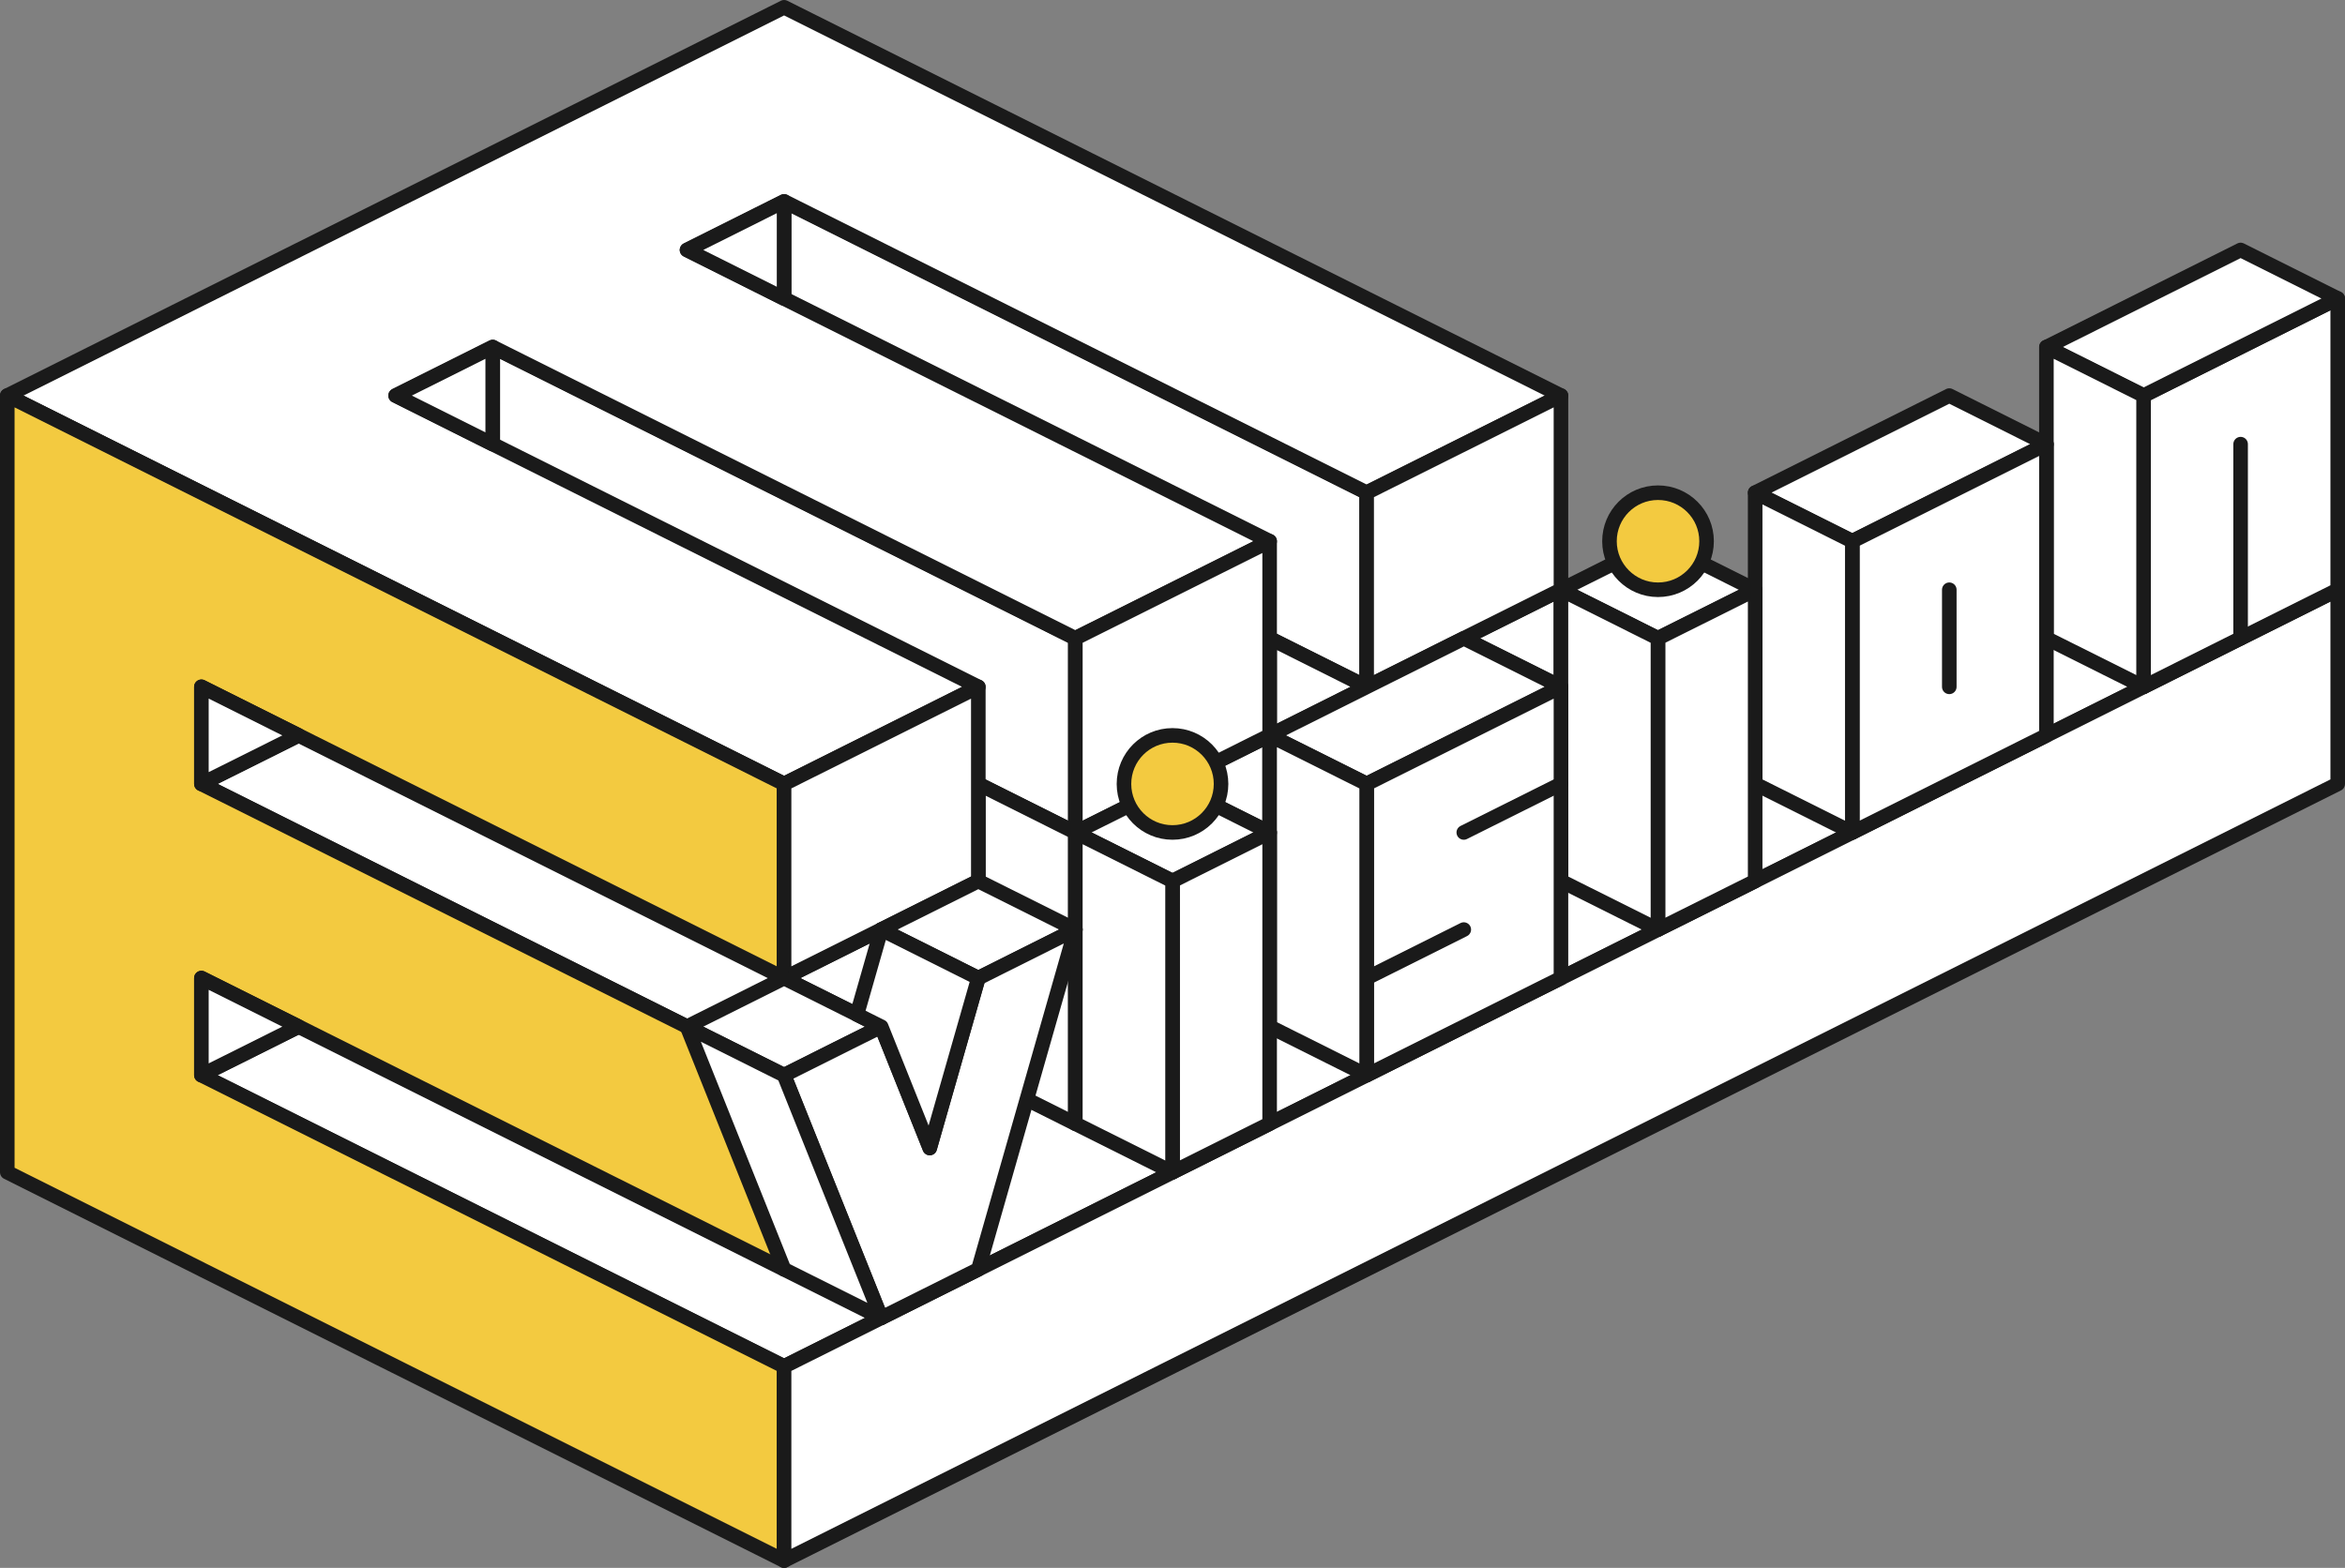
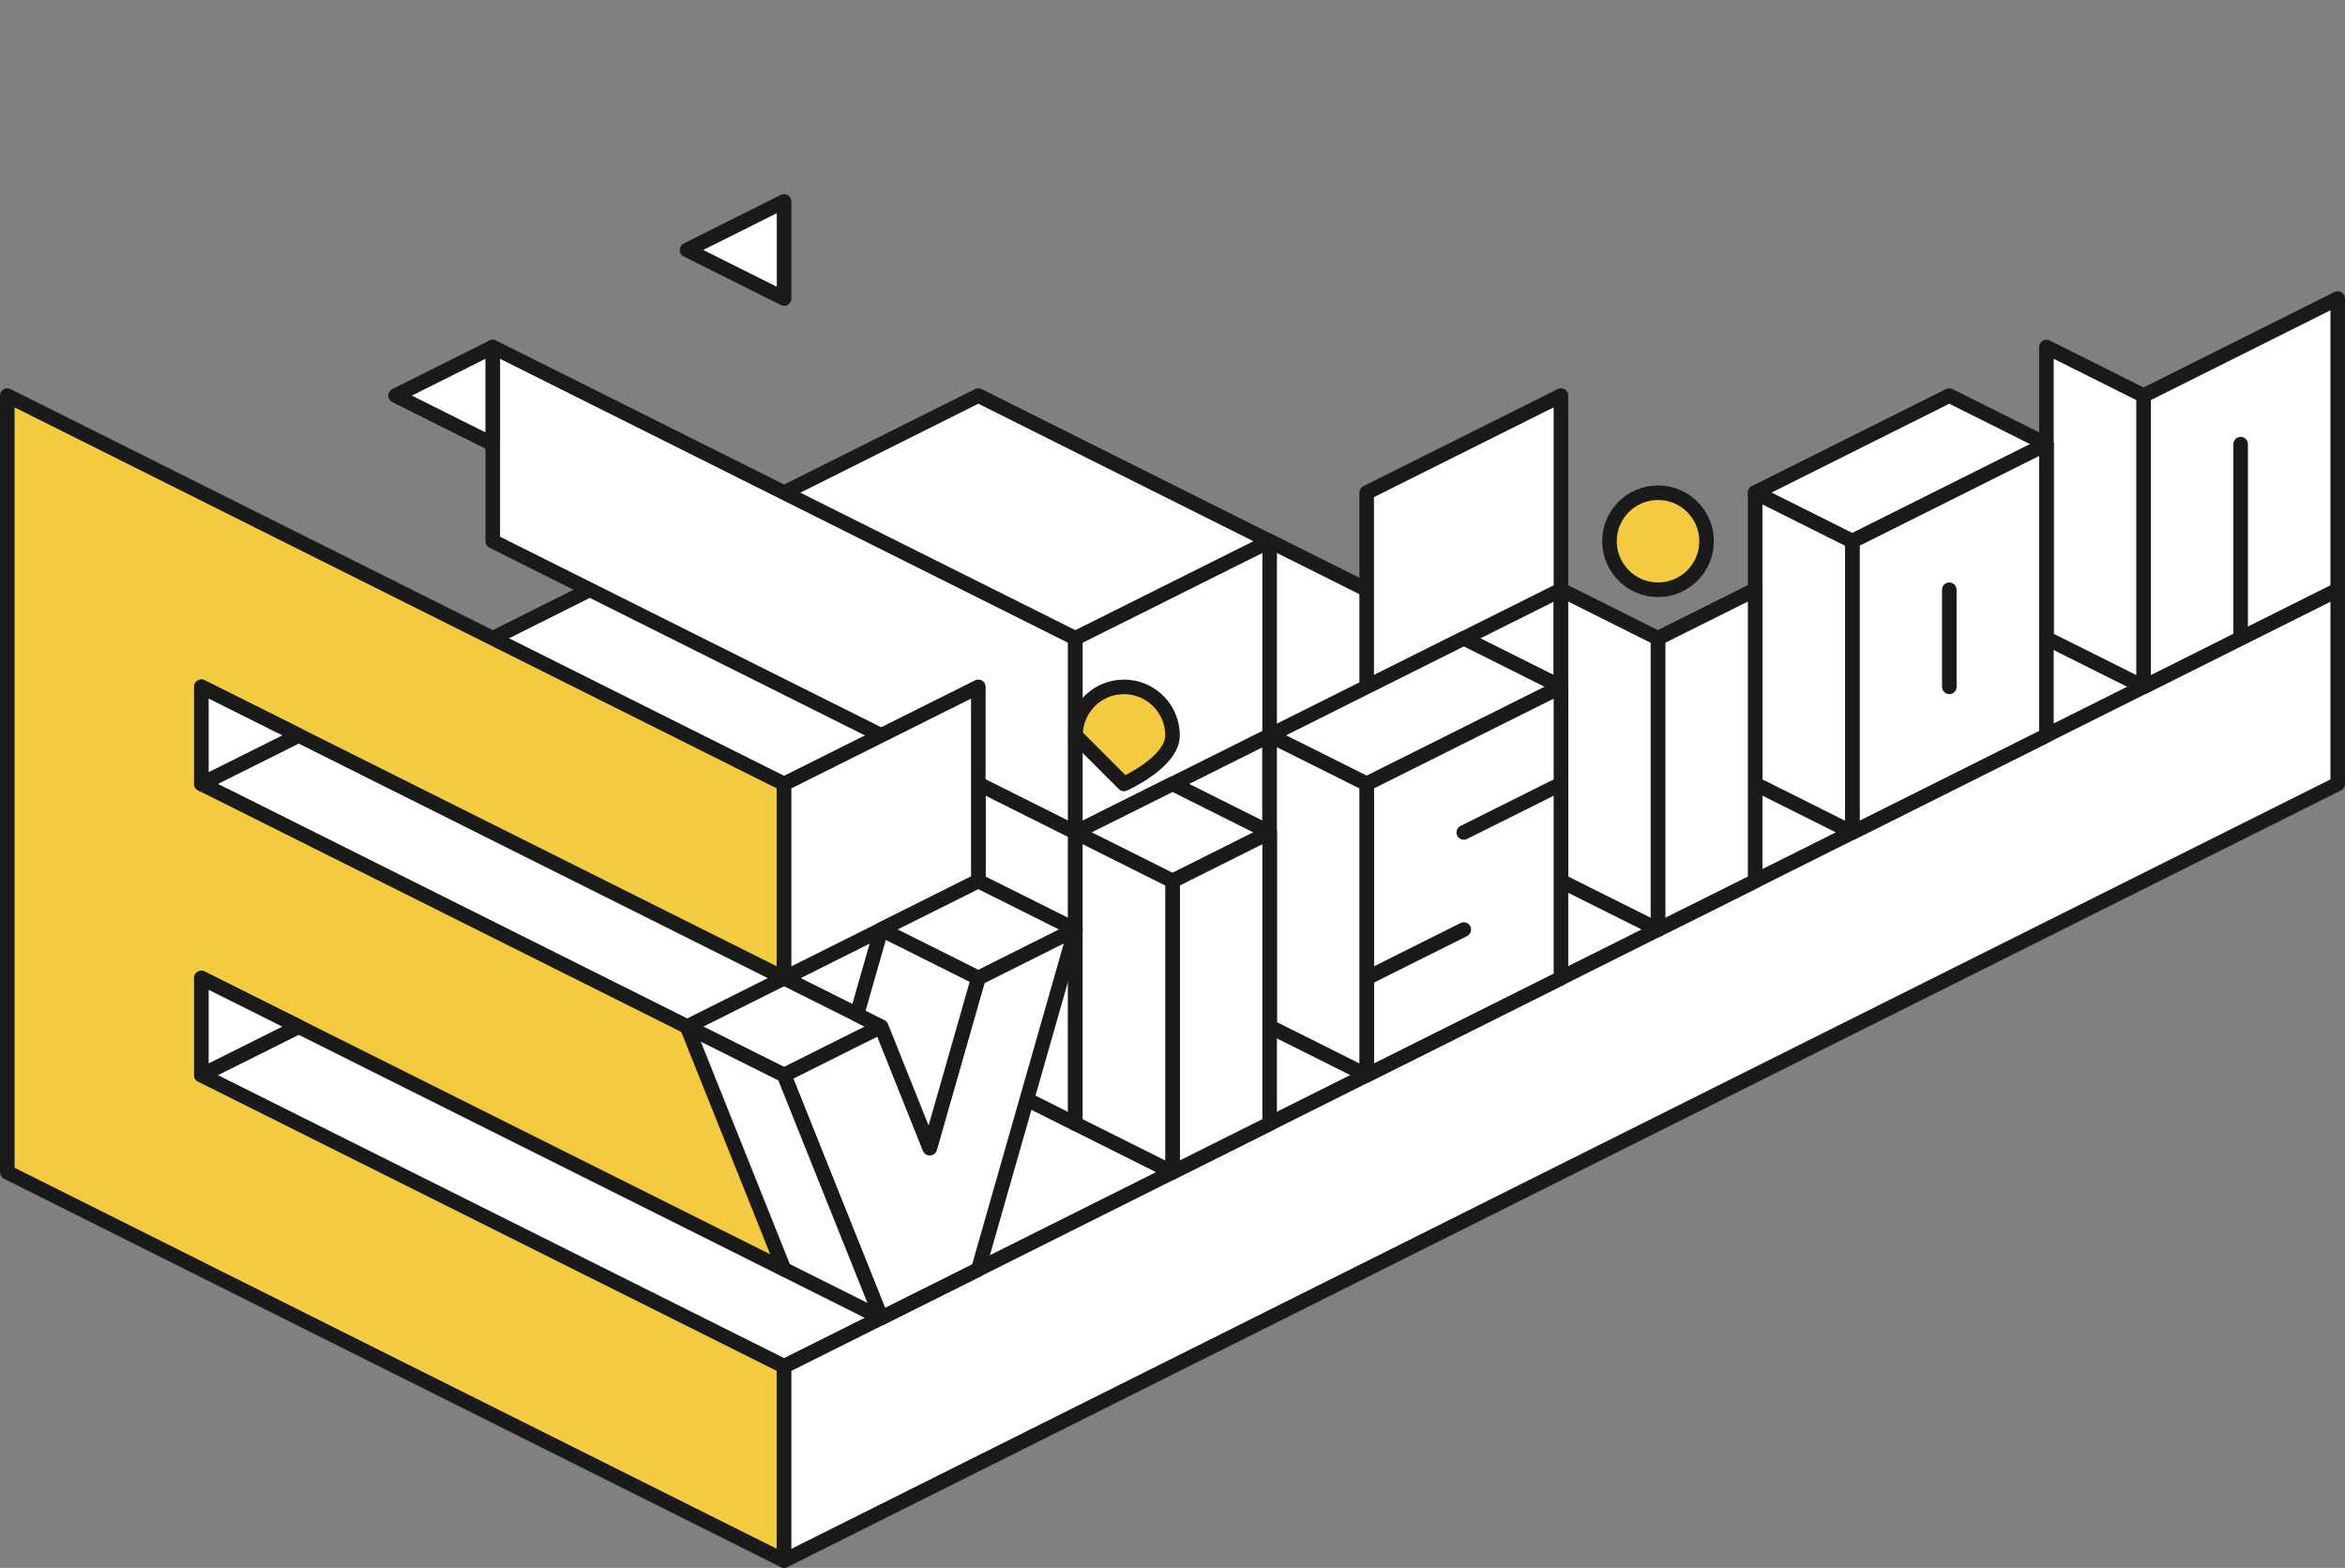
<svg xmlns="http://www.w3.org/2000/svg" id="_イヤー_2" viewBox="0 0 120.75 80.752">
  <rect x="0" y="0" width="120.75" height="80.752" fill="#808080" stroke="none" />
  <defs>
    <style>.cls-1{fill:#fff;}.cls-1,.cls-2{stroke:#1a1a1a;stroke-linecap:round;stroke-linejoin:round;stroke-width:.75px;}.cls-2{fill:#f3ca40;}</style>
  </defs>
  <g id="pc_contents">
    <g>
      <polygon class="cls-1" points="120.375 30.376 40.374 70.375 10.37 55.375 65.377 27.875 80.378 35.375 104.822 23.155 120.375 30.376" />
      <polygon class="cls-1" points="80.378 35.375 40.374 55.375 10.37 40.374 50.376 20.374 80.378 35.375" />
-       <polygon class="cls-1" points="70.373 25.373 70.373 35.375 40.374 20.374 40.374 10.373 70.373 25.373" />
      <polygon class="cls-1" points="55.373 32.874 55.373 42.875 25.374 27.875 25.374 17.873 55.373 32.874" />
      <polygon class="cls-1" points="80.378 30.374 80.378 35.375 75.377 32.874 80.378 30.374" />
-       <polygon class="cls-1" points="70.373 35.375 65.377 37.876 65.377 32.874 70.373 35.375" />
      <polygon class="cls-1" points="55.373 42.875 55.373 57.875 50.376 55.375 50.376 40.374 55.373 42.875" />
      <polygon class="cls-1" points="45.377 47.874 45.377 52.875 40.374 50.376 45.377 47.874" />
      <polygon class="cls-1" points="65.377 37.876 65.377 42.875 60.377 40.374 65.377 37.876" />
-       <polygon class="cls-1" points="40.375 10.373 35.377 12.874 40.375 15.375 65.378 27.875 55.373 32.874 25.372 17.873 20.372 20.374 25.372 22.876 50.377 35.375 40.375 40.374 .375 20.374 10.371 15.375 15.377 12.874 25.378 7.876 30.38 5.375 40.375 .375 50.377 5.375 80.379 20.374 70.373 25.373 40.379 10.373 40.375 10.373" />
      <polygon class="cls-2" points="10.37 35.372 10.37 40.374 40.374 55.375 40.374 65.376 15.376 52.875 10.37 50.373 10.37 55.375 40.374 70.375 40.374 80.377 10.37 65.376 10.37 65.374 .375 60.375 .375 20.374 40.374 40.374 40.374 50.376 15.376 37.876 10.37 35.372" />
      <g>
        <polygon class="cls-1" points="15.376 37.876 10.37 40.374 10.37 35.372 15.376 37.876" />
        <polygon class="cls-1" points="15.376 52.875 10.37 55.375 10.37 50.373 15.376 52.875" />
      </g>
      <g>
        <polygon class="cls-1" points="25.371 17.873 25.371 22.876 20.37 20.374 25.371 17.873" />
        <polygon class="cls-1" points="40.374 10.373 40.374 15.375 35.376 12.874 40.374 10.373" />
      </g>
      <g>
        <polygon class="cls-1" points="50.376 35.375 50.376 45.375 40.374 50.376 40.374 40.374 50.376 35.375" />
        <polygon class="cls-1" points="65.377 27.875 65.377 37.876 55.373 42.875 55.373 32.874 65.377 27.875" />
        <polygon class="cls-1" points="80.378 20.374 80.378 30.376 70.373 35.375 70.373 25.373 80.378 20.374" />
      </g>
      <polygon class="cls-1" points="120.375 30.377 120.375 40.374 40.374 80.377 40.374 70.375 120.375 30.377" />
      <g>
        <polygon class="cls-1" points="120.375 15.375 120.375 30.376 115.375 32.874 110.378 35.375 110.378 20.374 120.375 15.375" />
-         <polygon class="cls-1" points="120.375 15.375 110.378 20.374 105.379 17.873 115.375 12.874 120.375 15.375" />
        <line class="cls-1" x1="115.375" y1="22.875" x2="115.375" y2="32.875" />
        <polygon class="cls-1" points="110.378 20.374 110.378 35.375 105.375 32.874 105.375 17.873 105.379 17.873 110.378 20.374" />
      </g>
      <g>
        <polygon class="cls-1" points="105.375 22.876 95.379 27.875 90.378 25.373 100.374 20.374 105.375 22.876" />
        <polygon class="cls-1" points="105.375 22.876 105.375 37.876 95.379 42.875 95.379 27.875 105.375 22.876" />
        <line class="cls-1" x1="100.374" y1="30.374" x2="100.374" y2="35.375" />
        <polygon class="cls-1" points="95.379 27.875 95.379 42.875 90.378 40.374 90.378 25.373 95.379 27.875" />
      </g>
      <g>
-         <polygon class="cls-1" points="90.375 30.376 85.372 32.874 80.378 30.376 85.372 27.875 90.375 30.376" />
        <polygon class="cls-1" points="90.378 30.376 90.378 45.377 85.372 47.874 85.372 32.874 90.375 30.376 90.378 30.376" />
        <polygon class="cls-1" points="85.372 32.874 85.372 47.874 80.378 45.377 80.378 30.376 85.372 32.874" />
      </g>
      <g>
        <polygon class="cls-1" points="80.378 35.375 70.373 40.374 65.377 37.876 75.377 32.874 80.378 35.375" />
        <polygon class="cls-1" points="80.378 35.375 80.378 50.376 70.373 55.375 70.373 40.374 80.378 35.375" />
        <line class="cls-1" x1="70.376" y1="50.376" x2="75.374" y2="47.876" />
        <line class="cls-1" x1="80.378" y1="40.376" x2="75.374" y2="42.875" />
        <polygon class="cls-1" points="70.373 40.374 70.373 55.375 65.377 52.877 65.377 37.876 70.373 40.374" />
      </g>
      <g>
        <polygon class="cls-1" points="65.377 42.873 60.377 45.375 60.374 45.375 55.372 42.873 60.377 40.372 65.377 42.873" />
        <polygon class="cls-1" points="65.377 42.873 65.377 57.873 60.377 60.372 60.377 45.375 65.377 42.873" />
        <polygon class="cls-1" points="60.377 45.375 60.377 60.375 60.374 60.375 55.372 57.873 55.372 42.873 60.374 45.375 60.377 45.375" />
      </g>
      <g>
        <polygon class="cls-1" points="45.374 52.877 43.708 53.706 40.374 55.375 35.376 52.877 40.374 50.376 44.125 52.252 45.374 52.877" />
        <polygon class="cls-1" points="55.373 47.874 50.376 50.376 45.377 47.874 50.376 45.377 55.373 47.874" />
        <polygon class="cls-1" points="55.373 47.874 50.376 65.374 50.376 65.376 45.377 67.874 42.041 59.541 40.374 55.375 43.708 53.706 45.374 52.877 45.377 52.877 47.875 59.127 50.376 50.376 55.373 47.874" />
        <polygon class="cls-1" points="50.376 50.376 47.875 59.127 45.377 52.877 45.374 52.877 44.125 52.252 45.377 47.877 45.377 47.874 50.376 50.376" />
        <polygon class="cls-1" points="45.377 67.874 45.377 67.877 45.374 67.877 40.374 65.376 35.376 52.877 40.374 55.375 42.041 59.541 45.377 67.874" />
      </g>
      <path class="cls-2" d="M82.876,27.875c0,1.38,1.123,2.5,2.499,2.5,1.383,0,2.501-1.119,2.501-2.5s-1.118-2.499-2.501-2.499-2.499,1.119-2.499,2.499Z" />
-       <path class="cls-2" d="M57.876,40.376c0,1.38,1.117,2.499,2.498,2.499s2.501-1.119,2.501-2.499-1.118-2.501-2.501-2.501-2.498,1.119-2.498,2.501Z" />
+       <path class="cls-2" d="M57.876,40.376s2.501-1.119,2.501-2.499-1.118-2.501-2.501-2.501-2.498,1.119-2.498,2.501Z" />
    </g>
  </g>
</svg>